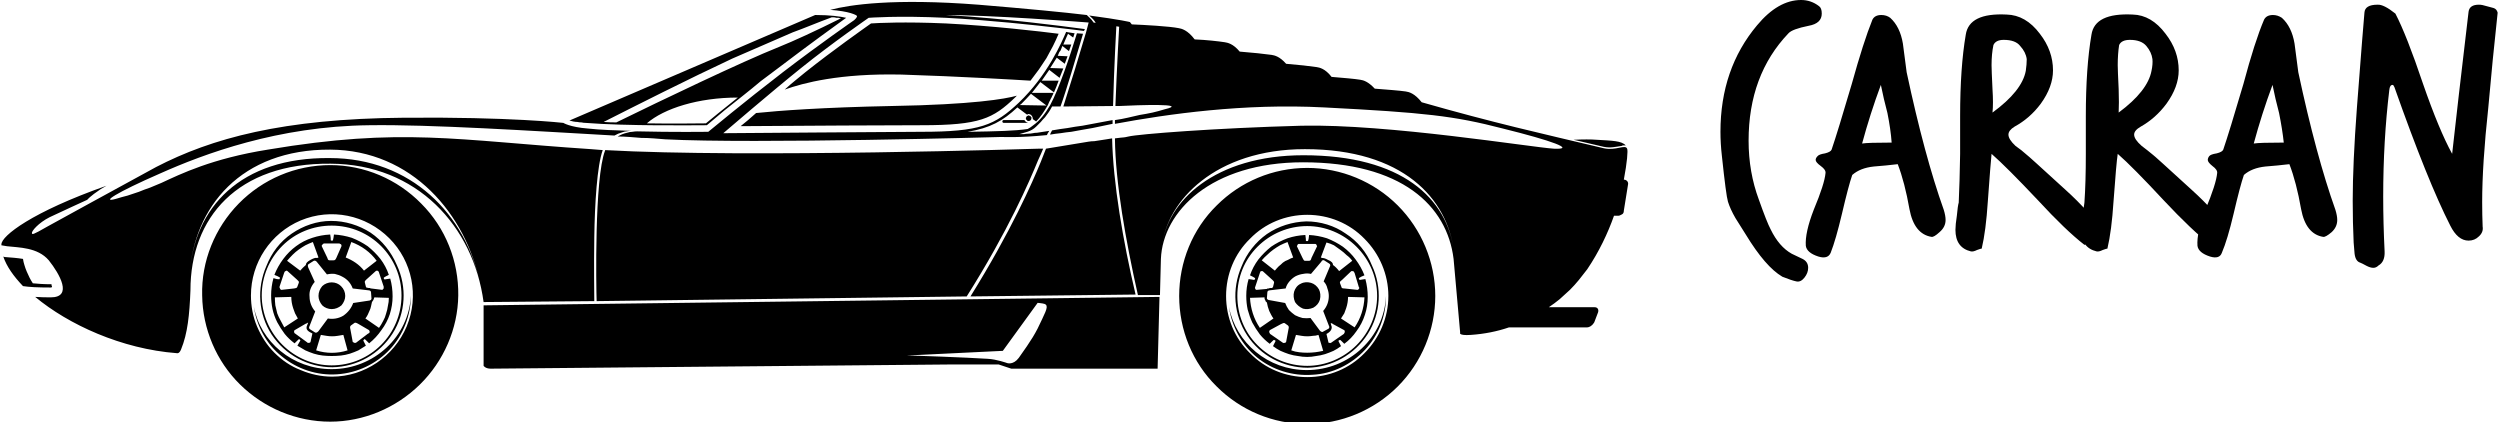
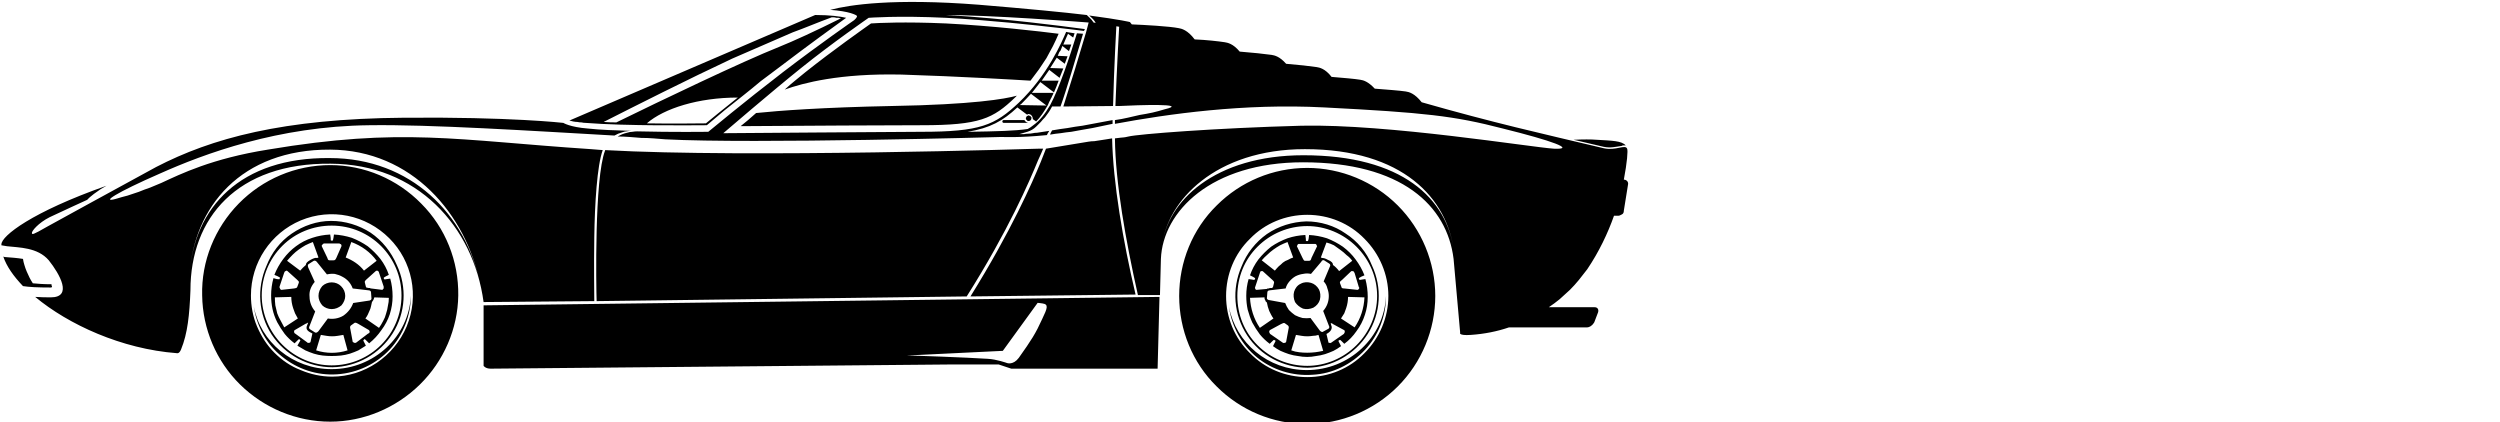
<svg xmlns="http://www.w3.org/2000/svg" version="1.2" viewBox="0 0 533 90" width="533" height="90">
  <style />
-   <path d="m388.4 2.9q0 2.1-2.8 2.6-3.5 0.7-4.3 1.6-8.5 8.9-8.5 22.9 0 6.7 2.2 12.6 1.7 4.8 2.5 6.3 1.8 3.7 4.5 5.2 1.2 0.6 2.3 1.1 1.2 0.6 1.2 1.9 0 1.1-0.8 2.1-0.8 1-1.7 0.8-1-0.2-3-1-3.6-2.1-7.8-9-1.1-1.7-2.2-3.5-1.1-1.9-1.6-3.5-0.4-1.3-1.3-9.8-0.3-2.6-0.3-5.1 0-13.4 7.8-22.7 4.5-5.4 9.4-5.4 2.1 0 3.8 1.3 0.6 0.4 0.6 1.6zm26 41.8q0.4 1.3 0.4 2.2 0 1.5-1.3 2.6-1.2 1.1-1.7 1-3.7-0.6-4.7-5.9-1-5.7-2.5-9.6-2.5 0.3-5.1 0.5-2.9 0.3-4.6 1.8-0.8 2.3-2.2 8.3-1.3 5.5-2.4 8.3-0.6 1.4-2.6 0.8-2.5-0.8-2.7-2.3-0.2-2.8 1.7-7.7 2.3-5.5 2.5-7.8 0.1-0.7-1-1.5-1.1-0.8-1.1-1.3 0-0.4 0.4-0.8 0.3-0.4 1.6-0.6 1.2-0.3 1.4-0.8 1.3-3.8 4.3-14 2.5-9 4.4-13.7 0.5-1 1.9-1 1.1 0 1.9 0.6 2.1 1.9 2.7 5.5 0.4 3 0.8 6.1 3.8 17.8 7.9 29.3zm-11.1-14.3q-0.2-2.8-0.9-6.3-0.8-3-1.4-6-2.3 6.2-4 12.5 1.2-0.2 6.3-0.2zm44.5 18.5q0.3 0.3 0.3 0.7 0 1.7-3.7 2.6-4-3.1-9.9-9.5-6.7-7.1-9.9-9.9-0.2 1.9-0.8 10.2-0.4 6.2-1.3 10-0.2 0-1 0.3-0.8 0.4-1.3 0.3-3.3-0.8-3.3-4.6 0-1.1 0.3-3 0.2-2.2 0.4-2.8 0.2-4.3 0.3-10.4v-8.1q0-10.3 1.2-17.3 0.7-4.7 8.7-4.3 4.1 0.1 7.1 4.1 2.8 3.6 2.8 7.8 0 3.5-2.6 7.1-2.3 3.1-5.6 4.9-1.3 0.8-1.3 1.7 0 1 1.5 2.4 1.3 0.9 2.4 1.9 0.1 0 8.3 7.5 5.2 4.7 7.4 8.4zm-15.9-33.8q0.2-1.4 0.2-2.5-0.2-1.5-1.4-2.8-1-1.3-3.5-1.3-1.7 0-2.2 1.1-0.4 1.9-0.4 4.3 0 1 0.2 5.1 0.2 3.1 0 5 6.3-4.6 7.1-8.9zm42.8 33.8q0.2 0.3 0.2 0.7 0 1.7-3.6 2.6-4-3.1-10-9.5-6.6-7.1-9.8-9.9-0.3 1.9-0.9 10.2-0.4 6.2-1.3 10-0.2 0-1 0.3-0.8 0.4-1.3 0.3-3.3-0.8-3.3-4.6 0-1.1 0.3-3 0.3-2.2 0.4-2.8 0.3-4.3 0.3-10.4v-8.1q0-10.3 1.2-17.3 0.7-4.7 8.8-4.3 4 0.1 7 4.1 2.8 3.6 2.8 7.8 0 3.5-2.6 7.1-2.3 3.1-5.5 4.9-1.4 0.8-1.4 1.7 0 1 1.6 2.4 1.2 0.9 2.4 1.9 0.1 0 8.3 7.5 5.2 4.7 7.4 8.4zm-16-33.8q0.3-1.4 0.2-2.5-0.2-1.5-1.3-2.8-1.1-1.3-3.5-1.3-1.8 0-2.3 1.1-0.3 1.9-0.3 4.3 0 1 0.2 5.1 0.1 3.1 0 5 6.2-4.6 7-8.9zm39.2 29.6q0.4 1.3 0.4 2.2 0 1.5-1.2 2.6-1.3 1.1-1.8 1-3.7-0.6-4.7-5.9-1-5.7-2.5-9.6-2.5 0.3-5.1 0.5-2.9 0.3-4.6 1.8-0.8 2.3-2.2 8.3-1.3 5.5-2.5 8.3-0.5 1.4-2.5 0.8-2.5-0.8-2.7-2.3-0.2-2.8 1.7-7.7 2.3-5.5 2.5-7.8 0.1-0.7-1-1.5-1-0.8-1-1.3 0-0.4 0.3-0.8 0.3-0.4 1.6-0.6 1.2-0.3 1.4-0.8 1.3-3.8 4.3-14 2.4-9 4.4-13.7 0.5-1 1.9-1 1 0 1.9 0.6 2.1 1.9 2.7 5.5 0.4 3 0.8 6.1 3.8 17.8 7.9 29.3zm-11-14.3q-0.3-2.8-1-6.3-0.8-3-1.4-6-2.3 6.2-4 12.5 1.2-0.2 6.4-0.2zm45.6-27.7q-1.1 10.1-2 20.3-1.3 12-1.3 20.1 0 2.7 0.1 5.2 0.2 1.2-0.8 2.1-0.9 0.9-2.2 0.9-2.3 0-3.9-3.2-4.8-9.4-11.9-29.5-0.2-0.5-0.4-0.5-0.6 0-0.7 1.1-1.3 10.8-1.3 22.7 0 5.7 0.3 11.7 0.1 2.2-1.3 3-0.5 0.5-1.1 0.5-0.6 0-1.4-0.4-1.1-0.6-1.4-0.7-1-0.3-1.2-1.9-0.1-1.1-0.2-2.4-0.2-4.2-0.2-8.9 0-7.9 0.9-19.9 1.4-18.2 1.6-20.2 0.1-1.7 2.8-1.7 1.3-0.1 3.8 1.9 2.4 4.6 5.9 15 3.4 9.8 6.2 14.9 1.1-10 3.5-30.3 0.2-1.5 2.2-1.5 0.7 0 1.6 0.3 1.2 0.3 1.5 0.4 0.7 0.2 0.9 1z" />
-   <path d="m251.4 63.1c0-7.2 2.8-14.2 8-19.3 5.1-5.1 12-8 19.3-8 7.2 0 14.2 2.9 19.3 8 5.1 5.1 8 12.1 8 19.3 0 7.2-2.9 14.2-8 19.3-5.1 5.1-12.1 8-19.3 8-7.3 0-14.2-2.9-19.3-8-5.2-5.1-8-12.1-8-19.3zm10 0c0 4.6 1.8 9 5.1 12.2 3.2 3.3 7.6 5.1 12.2 5.1 4.6 0 9-1.8 12.2-5.1 3.2-3.2 5.1-7.6 5.1-12.2 0-4.6-1.9-9-5.1-12.2-3.2-3.3-7.6-5.1-12.2-5.1-4.6 0-9 1.8-12.2 5.1-3.3 3.2-5.1 7.6-5.1 12.2zm34.1 0c0 4.3-1.6 8.4-4.5 11.5-2.9 3.1-6.9 5.1-11.2 5.3-4.2 0.3-8.5-1-11.8-3.7-3.3-2.7-5.4-6.6-6-10.8 1.5 7.7 8.3 13.5 16.6 13.5 9.1 0 16.5-7 16.9-15.8zm-3-6.5c2.2 4.7 1.9 10.2-0.9 14.6-2.8 4.4-7.6 7.1-12.8 7.2-5.2 0-10.1-2.6-12.9-6.9-2.9-4.4-3.3-9.9-1.2-14.7 1.1-2.8 3-5.2 5.4-6.9 2.5-1.7 5.4-2.6 8.4-2.7 3 0 6 0.9 8.4 2.6 2.5 1.6 4.5 4 5.6 6.8zm-13.8-8.4c-4 0-7.8 1.6-10.6 4.4-2.8 2.8-4.3 6.5-4.3 10.5 0 4 1.5 7.7 4.3 10.5 2.8 2.8 6.6 4.4 10.6 4.4 3.9 0 7.7-1.6 10.5-4.4 2.8-2.8 4.4-6.6 4.4-10.5 0-4-1.6-7.7-4.4-10.5-2.8-2.8-6.6-4.4-10.5-4.4zm-13 14.9q0-1.9 0.5-3.6l0.7 0.1c0.4 0.1 0.6 0.1 0.6 0l0.1-0.2c0-0.1-0.1-0.2-0.5-0.4l-0.6-0.3q0.6-1.8 1.8-3.4 1.2-1.5 2.7-2.7 1.6-1.1 3.5-1.8 1.8-0.6 3.8-0.7l0.1 0.8c0 0.4 0 0.5 0.1 0.5h0.3c0.1 0 0.1-0.1 0.2-0.5l0.1-0.8q1.9 0.1 3.8 0.7 1.8 0.7 3.4 1.8 1.6 1.2 2.7 2.7 1.2 1.6 1.9 3.4l-0.7 0.3c-0.4 0.2-0.5 0.3-0.5 0.4l0.1 0.2c0 0.1 0.2 0.1 0.6 0l0.7-0.1q0.5 1.9 0.5 3.8 0 2-0.6 3.8-0.6 1.9-1.8 3.5-1.1 1.6-2.6 2.7l-0.5-0.5c-0.3-0.3-0.4-0.4-0.5-0.3l-0.2 0.1c-0.1 0.1 0 0.2 0.2 0.6l0.3 0.6q-0.8 0.6-1.6 1-0.9 0.4-1.8 0.7-1 0.3-1.9 0.4-1 0.2-1.9 0.2-1 0-2-0.2-0.9-0.1-1.9-0.4-0.9-0.3-1.8-0.7-0.8-0.4-1.6-1l0.3-0.6c0.2-0.4 0.3-0.5 0.2-0.6l-0.2-0.1c-0.1-0.1-0.2 0-0.5 0.3l-0.5 0.5q-1.2-0.9-2.1-2-0.9-1.2-1.6-2.5-0.6-1.3-1-2.8-0.3-1.4-0.3-2.9zm-34.1-56.4l0.5-1.9c0 0-21.6-1.7-31.8-1.6h1.4c12.5 0.7 26.5 2.6 26.5 2.6l3.1 0.4-0.2 0.4c-0.7-0.1-2.3-0.3-5.8-0.7-4.4-0.5-14.2-1.6-23.6-2.1-10.4-0.5-16.5 0-16.5 0 0 0-7.7 5.3-14.4 10.7-6 4.8-16.6 13.9-16.6 13.9 0 0 39-0.3 42.2-0.3 12.6 0 15.7-1.4 20.8-6.2 6.2-5.9 9.2-13 10.1-15.1l0.5 0.1q0.6 0.1 1.3 0.2l-0.3 0.9-1.1-0.8c-0.3 0.6-0.6 1.4-1 2.3h1.7l-0.5 1.4-1.4-1.1q-0.1 0.3-0.2 0.5-0.1 0.2-0.2 0.5-0.2 0.2-0.3 0.4-0.1 0.3-0.2 0.5l-0.1 0.2 2.1 0.1-0.6 1.6-1.7-1.3q-0.6 1-1.4 2.2l2.8 0.1q-0.4 1-0.8 2l-2.2-1.7q-0.8 1.1-1.6 2.3h3.6q-0.5 1.4-1 2.5l-2.9-2.2q-0.9 1.2-1.8 2.3h4.6q-0.1 0.4-0.3 0.7-0.1 0.3-0.3 0.6-0.1 0.3-0.3 0.6-0.1 0.3-0.3 0.7c-0.8 1.4-1.6 2.6-2.5 3.5l-0.7-0.5c0-0.6-0.4-1.1-1-1.1q0 0-0.1 0.1 0 0 0 0-0.1 0-0.1 0-0.1 0-0.1 0l-2-1.5c-3.1 2.9-5.8 4.4-10.6 5.2h0.2c6.1-0.1 10-0.2 12.6-0.6q0.6-0.3 1.2-0.8c1.4-1 2.5-2.4 3.6-4.3 1.9-3.5 4.2-10.4 5.7-15.3l1.3 0.1c-1.2 4.1-3.6 12.2-4.8 15.5h-1.8q-0.3 0.6-0.7 1.2-0.4 0.6-0.8 1.1-0.5 0.5-0.9 1-0.5 0.5-1 1c-1.1 1.1-2.4 1.2-3.6 1.6q0.5 0 1 0 0.5-0.1 0.9-0.1 0.5 0 1-0.1 0.4-0.1 0.9-0.1 1.2-0.2 2.6-0.4c-0.3 0.5-0.5 0.8-0.5 0.9-5.9 0.6-9.6 0.4-9.6 0.4 0 0-53 1.5-71.8 0.5q-1.3-0.1-2.5-0.2-1.3-0.1-2.6-0.1-1.2-0.1-2.5-0.2-1.3-0.1-2.5-0.1 0.5-0.3 1-0.5 0.5-0.2 1-0.3 0.6-0.2 1.1-0.2 0.6-0.1 1.1-0.1 0 0-0.1 0 0 0-0.1 0 0 0 0 0-0.1 0-0.1 0c7.9 0.2 15.4 0.1 15.4 0.1 0 0 7.7-6.4 15.9-12.7 8.1-6.2 15.2-11.1 15.2-11.1 0 0 0.7-0.6 0.6-0.9-0.1-0.2-1.6-1-5.7-1.3 4.2-1.1 13.5-2.5 31.6-1.1 10.8 0.9 18.1 1.6 23.1 2.2 0.5 0.5 1 0.9 1.3 1.4q0 0 0 0 0.1 0.1 0.1 0.1 0 0 0 0.1 0 0 0.1 0l0.4 0.1c-0.2-0.5-0.8-1.1-1.4-1.6 6.8 0.9 8.7 1.4 8.7 1.4l0.4 0.5c2.6 0.1 8 0.4 10 0.8 0.6 0.1 1.9 0.4 3.4 2.4 2.5 0.1 5.1 0.4 6.4 0.6 0.6 0.1 1.8 0.3 3.2 2 2.6 0.2 5.4 0.5 6.8 0.7 0.6 0.1 1.7 0.3 3.1 1.9 2.5 0.2 5.2 0.5 6.5 0.7 0.6 0.1 1.8 0.3 3.2 2.1h0.1c2.4 0.2 4.8 0.4 6 0.6 0.7 0.1 1.7 0.4 3.1 1.9 2.5 0.2 5.3 0.4 6.6 0.6 0.7 0.1 1.9 0.4 3.4 2.3 15.4 4.4 25.3 6.6 38.8 9.8 2.6 0.6 4.6-0.9 5 0.1 0.2 0.4 0 2.9-0.7 6.6 0.6 0 1 0.5 0.9 1l-0.9 5.6q0 0.3-0.1 0.5-0.1 0.2-0.3 0.3-0.2 0.1-0.4 0.2-0.2 0.1-0.4 0.1h-0.9c-1.3 3.7-3.2 7.7-5.7 11.4q-0.9 1.2-1.8 2.3-0.9 1.1-1.9 2.1-1.1 1-2.2 2-1.1 0.9-2.3 1.7h9.8c0.6 0 0.9 0.5 0.7 1.1l-0.8 2.1q-0.1 0.2-0.3 0.4-0.1 0.2-0.3 0.3-0.2 0.2-0.5 0.3-0.2 0.1-0.5 0.1h-16.6q-3.8 1.3-8.1 1.6c-2.8 0.2-2.3-0.5-2.3-0.5l-1.4-15.7c-1.4-11.4-11.1-20.6-32.1-20.6-19.6 0-29.9 10.5-30.3 20.6l-0.2 7.7h-4.7c-2.6-11.6-4.8-23.9-4.9-33.4 2.2-0.3 1.6-0.1 2.9-0.4 2-0.5 18.4-1.8 36.9-2.3 18.4-0.4 49 4.6 53.8 4.9 4.8 0.2-0.4-1.7-10.9-4.3-10.4-2.7-16.7-3.4-38.1-4.5-17.1-0.9-33.3 1.4-44.6 3.5v-0.8q1.4-0.2 2.7-0.5 1.3-0.3 2.6-0.6 1.3-0.2 2.7-0.5 1.3-0.3 2.6-0.7c5.5-1.3-5.8-0.9-9.7-0.7h-0.8c0.3-8.1 0.8-16.9 0.8-16.9l-0.6-0.1c0 0-0.5 8.9-0.7 17-2.7 0-7.1 0.1-10.6 0.1 1.2-3.7 3.8-12.2 4.9-16zm44.9 45.8l1.2 2.5c0.2 0.4 0.3 0.6 0.5 0.6h0.9c0.3 0 0.4-0.2 0.5-0.6l1.2-2.5q0-0.1-0.1-0.2 0-0.1-0.1-0.2-0.1-0.1-0.2-0.1-0.1 0-0.2 0h-3.1q-0.1 0-0.2 0-0.1 0-0.2 0.1-0.1 0.1-0.1 0.2-0.1 0.1-0.1 0.2zm-8.6 9.3l2.2-0.2q0.1-0.1 0.2-0.1 0 0 0.1 0 0.1 0 0.1 0 0.1 0 0.2-0.1h0.5q0.1-0.1 0.2-0.2l0.2-0.8c0.1-0.3 0-0.4-0.3-0.7l-2.1-1.9q-0.1 0-0.2 0-0.1 0-0.2 0-0.1 0.1-0.1 0.2-0.1 0.1-0.1 0.2l-1 3q-0.1 0.1 0 0.2 0 0.1 0 0.2 0.1 0.1 0.1 0.1 0.1 0.1 0.2 0.1zm6.3 11.1l0.5-2.7c0.1-0.4 0.1-0.6-0.1-0.8l-0.7-0.5c-0.2-0.1-0.4 0-0.8 0.2l-2.4 1.3q0 0.1-0.1 0.2 0 0.1 0 0.2 0 0.1 0.1 0.2 0 0.1 0.1 0.2l2.6 1.8q0.1 0.1 0.2 0.1 0.1 0.1 0.2 0 0.1 0 0.2 0 0.1-0.1 0.2-0.2zm12.4-2.5l-2.4-1.3c-0.2-0.2-0.4-0.2-0.5-0.2l0.1 0.4c0.4 0.8-0.2 1.5-1 1.9l0.4 1.7q0 0.1 0.1 0.2 0.1 0 0.2 0 0.1 0.1 0.2 0 0.1 0 0.2-0.1l2.6-1.8q0.1-0.1 0.1-0.2 0.1-0.1 0.1-0.2 0-0.1 0-0.2 0-0.1-0.1-0.2zm1.5-12.6l-2 1.9c-0.4 0.3-0.5 0.4-0.4 0.7l0.3 0.8c0 0.2 0.2 0.3 0.6 0.3l2.8 0.3q0.1 0 0.2-0.1 0.1 0 0.1-0.1 0.1-0.1 0.1-0.2 0-0.1-0.1-0.2l-0.9-3q-0.1-0.1-0.1-0.2-0.1-0.1-0.2-0.2-0.1 0-0.2 0-0.1 0-0.2 0zm-6.5-2.9l0.3 0.1c0.3 0 0.7 0.1 1.2 0.4 0.8 0.3 1.1 0.7 1.1 1.1q0.7 0.5 1.3 1.3l2.8-2.2q-0.5-0.7-1.2-1.2-0.6-0.6-1.3-1.1-0.7-0.5-1.4-1-0.8-0.4-1.6-0.6zm-9.8 2.8q0.4-0.5 0.8-0.9 0.5-0.4 0.9-0.8 0.5-0.4 1.1-0.6 0.5-0.3 1.1-0.5l-1.2-3.3q-0.8 0.3-1.6 0.7-0.7 0.4-1.4 0.9-0.7 0.5-1.3 1.1-0.6 0.5-1.2 1.2zm-0.3 10.2q-0.3-0.4-0.5-0.8-0.2-0.4-0.4-0.8-0.1-0.4-0.3-0.9-0.1-0.4-0.2-0.9-0.1-0.1-0.2-0.2-0.1 0-0.1-0.2-0.1-0.1-0.1-0.2-0.1-0.1-0.1-0.2v-0.3l-3.1 0.1c0.1 2.2 0.8 4.5 2.1 6.4zm9.6 3.5q-0.6 0.2-1.2 0.2-0.6 0.1-1.2 0.1-0.6 0-1.2-0.1-0.6-0.1-1.2-0.2l-1 3.3q0.8 0.3 1.7 0.4 0.8 0.1 1.7 0.1 0.8 0 1.7-0.1 0.8-0.1 1.7-0.3zm-10.4-7.4l3.3 0.6q0.3 0.8 0.8 1.5 0.6 0.6 1.3 1.1 0.8 0.4 1.6 0.6 0.9 0.1 1.7 0l2 2.7c0.2 0.2 0.5 0.4 0.7 0.2l1.1-0.6c0.2-0.1 0.3-0.4 0.1-0.7l-1.2-3.1q0.6-0.7 0.9-1.5 0.3-0.8 0.3-1.7 0-0.8-0.3-1.6-0.2-0.9-0.8-1.5l1.3-3.1c0.2-0.3 0.1-0.6-0.1-0.7l-1.1-0.7c-0.2-0.1-0.5 0-0.6 0.3l-2.2 2.6q-0.8-0.2-1.7 0-0.8 0.1-1.6 0.5-0.7 0.4-1.3 1.1-0.6 0.7-0.8 1.5l-3.4 0.4c-0.3 0-0.5 0.2-0.5 0.4l-0.1 1.3c0 0.2 0.3 0.4 0.6 0.4zm6.6-3.5c0.7-0.4 1.5-0.4 2.2-0.2 0.7 0.2 1.3 0.7 1.7 1.4 0.3 0.6 0.4 1.4 0.2 2.2-0.2 0.7-0.7 1.3-1.4 1.7-0.7 0.3-1.5 0.4-2.2 0.2-0.7-0.3-1.3-0.8-1.7-1.4-0.3-0.7-0.4-1.5-0.2-2.2 0.2-0.7 0.7-1.4 1.4-1.7zm-234.2 2.5c-0.2-7.3 2.7-14.4 7.8-19.6 5.1-5.2 12.1-8.2 19.5-8.2 7.3 0 14.3 3 19.4 8.2 5.2 5.2 8 12.3 7.9 19.6-0.1 7.1-3.1 14-8.2 19-5.1 5-12 7.9-19.1 7.9-7.2 0-14.1-2.9-19.2-7.9-5.1-5-8-11.9-8.1-19zm10.4 0c0 2.2 0.4 4.5 1.3 6.6 0.9 2.1 2.1 4 3.7 5.6 1.6 1.6 3.5 2.9 5.6 3.7 2.1 0.9 4.4 1.4 6.7 1.4 6.9 0 13.2-4.3 15.9-10.7 2.7-6.5 1.2-13.9-3.7-18.8-5-5-12.4-6.5-18.9-3.8-6.4 2.7-10.6 9-10.6 16zm34.1 0c0 4.2-1.6 8.4-4.5 11.5-2.9 3.1-6.9 5-11.2 5.3-4.3 0.3-8.5-1.1-11.8-3.8-3.3-2.6-5.4-6.5-6-10.7 1.4 7.6 8.3 13.4 16.6 13.4 9.1 0 16.5-7 16.9-15.7zm-30.8-6.3c1.1-2.8 2.9-5.2 5.4-6.9 2.5-1.7 5.4-2.7 8.4-2.7 3 0 5.9 0.9 8.4 2.5 2.5 1.7 4.4 4.1 5.6 6.9 2.2 4.7 1.9 10.2-0.9 14.6-2.8 4.4-7.6 7.1-12.8 7.2-5.2 0-10.1-2.6-13-7-2.8-4.3-3.2-9.8-1.1-14.6zm13.9-8.6c-3.9 0-7.7 1.5-10.5 4.3-2.8 2.8-4.4 6.6-4.4 10.6 0 3.9 1.6 7.7 4.4 10.5 2.8 2.8 6.6 4.4 10.5 4.4 8.3 0 14.9-6.7 14.9-14.9 0-8.2-6.6-14.9-14.9-14.9zm-12.9 14.9q0-1.9 0.5-3.7l0.7 0.2c0.4 0 0.6 0.1 0.6 0l0.1-0.3c0 0-0.1-0.1-0.5-0.3l-0.7-0.3q0.7-1.8 1.9-3.4 1.2-1.6 2.7-2.7 1.6-1.2 3.5-1.8 1.8-0.6 3.8-0.7l0.1 0.7c0 0.4 0 0.6 0.1 0.6h0.3c0.1 0 0.1-0.2 0.2-0.6l0.1-0.7q1.9 0.1 3.8 0.7 1.8 0.7 3.4 1.8 1.5 1.2 2.7 2.7 1.2 1.6 1.8 3.4l-0.6 0.3c-0.4 0.2-0.5 0.3-0.5 0.4l0.1 0.2c0 0.1 0.2 0.1 0.6 0l0.7-0.1q0.5 1.8 0.5 3.8 0 1.9-0.6 3.8-0.6 1.8-1.8 3.4-1.1 1.6-2.6 2.8l-0.5-0.5c-0.3-0.3-0.4-0.4-0.5-0.4l-0.2 0.2c-0.1 0.1 0 0.2 0.2 0.6l0.3 0.6q-0.8 0.5-1.6 1-0.9 0.4-1.8 0.7-1 0.3-1.9 0.4-1 0.1-2 0.1-0.9 0-1.9-0.1-0.9-0.1-1.9-0.4-0.9-0.3-1.8-0.7-0.8-0.5-1.7-1l0.4-0.7c0.2-0.3 0.3-0.5 0.2-0.5l-0.2-0.2c-0.1 0-0.2 0.1-0.5 0.4l-0.5 0.5q-1.2-0.9-2.1-2-0.9-1.2-1.6-2.5-0.7-1.4-1-2.8-0.3-1.4-0.3-2.9zm76.8-35.1q-0.5 0-1 0.1-0.4 0-0.9 0.2-0.4 0.1-0.9 0.3-0.4 0.2-0.8 0.4c-17.7-1-39.3-2.4-52.3-2.2-19.4 0.2-35.2 6.1-44.6 10.3-9.4 4.1-12.7 6.3-9.4 5.4q1.3-0.4 2.5-0.7 1.2-0.4 2.4-0.8 1.2-0.5 2.4-0.9 1.2-0.5 2.4-1c4.1-1.9 10.8-5.2 22.7-7.1 28.6-4.8 40.2-2 68.9-0.1q1.2 0.1 2.5 0.2c-1.2 3.3-1.7 11.4-1.8 18.6-0.1 6.4 0 12.2 0 13.6l-23.6 0.2c-2.2-16.2-14.2-29.4-32.6-29.5-19.9-0.2-29.9 11.5-29.9 27-0.2 5.2-0.6 9.2-2 12.6-0.4 1-0.9 0.8-0.9 0.8-11.8-0.9-23.1-6.1-30.2-12q1.6 0.1 3.3 0.1c4.8 0 1.9-5-0.4-7.9-2.4-2.8-6.4-2.7-8.9-3q-0.6-0.1-1.2-0.2v-0.2c0-1.8 6.5-6.9 22.4-12.5q-0.7 0.4-1.2 0.7c-2.4 1.6-2.9 2.3-2.9 2.3 0 0-5.7 2.6-8 3.7-2.4 1.2-3.9 3-3.8 3.4 0.1 0.3 0 0.5 3.3-1.4 2.5-1.4 14.6-8 23.2-12.7 11.8-6.1 26.9-10.3 52.8-10.5 22.7-0.2 34 1.1 34 1.1 0 0 1.4 0.9 5.2 1.2 2.7 0.3 6 0.4 9.3 0.5zm-71.1 40q-0.3-0.5-0.6-1.1-0.2-0.5-0.4-1.1-0.2-0.6-0.3-1.2-0.1-0.6-0.1-1.2l-3.5 0.1q0 0.9 0.1 1.7 0.2 0.8 0.4 1.7 0.3 0.8 0.7 1.5 0.4 0.8 0.8 1.5zm6.8-34.2c17.3 0 29.1 12 32.1 27-3-15.1-14.6-28.7-32-28.8-19-0.1-29.1 12.2-30 26.8 0.9-14.5 10.9-25.2 29.9-25zm3.4 21.2c1.5 0.6 2.9 1.5 3.9 2.8l2.7-2.1c-1.3-1.8-3.2-3.2-5.4-4zm6.4 2.9l-2 1.8c-0.3 0.3-0.4 0.4-0.3 0.7l0.2 0.8q0.1 0.2 0.1 0.2l0.5 0.1q0.1 0 0.1 0 0.1 0 0.2 0 0 0 0.1 0.1 0 0 0.1 0l2.4 0.3q0.1 0 0.1-0.1 0.1-0.1 0.2-0.2 0-0.1 0-0.2 0-0.1 0-0.2l-1-3q0-0.1-0.1-0.2 0-0.1-0.1-0.1-0.1-0.1-0.2-0.1-0.2 0-0.3 0.1zm-1.4 12.6l-2.4-1.4c-0.4-0.2-0.6-0.3-0.8-0.1l-0.7 0.5c-0.2 0.2-0.2 0.4-0.1 0.8l0.5 2.7q0.1 0.1 0.2 0.1 0.1 0.1 0.2 0.1 0.1 0 0.2 0 0.1 0 0.2-0.1l2.5-1.9q0.1 0 0.2-0.1 0.1-0.1 0.1-0.2 0-0.1 0-0.2-0.1-0.1-0.1-0.2zm-12.5 2.5l0.4-1.8c-0.8-0.4-1.6-0.8-1.1-1.8l0.2-0.5q-0.1 0-0.1 0-0.1 0.1-0.2 0.1 0 0-0.1 0.1 0 0-0.1 0l-2.4 1.4q-0.1 0.1-0.1 0.2 0 0.1 0 0.2 0 0.1 0.1 0.2 0 0.1 0.1 0.1l2.6 1.9q0 0.1 0.2 0.1 0.1 0 0.2 0 0.1 0 0.2-0.1 0.1 0 0.1-0.1zm-6.2-11.1l2.7-0.3c0.5-0.1 0.6-0.1 0.7-0.4l0.3-0.8c0.1-0.3-0.1-0.4-0.4-0.7l-2-1.8q-0.1-0.1-0.2-0.1-0.1 0-0.2 0.1-0.1 0-0.2 0.1 0 0.1-0.1 0.2l-1 3q0 0.1 0 0.2 0 0.1 0.1 0.2 0 0.1 0.1 0.2 0.1 0.1 0.2 0.1zm8.6-9.3l1.2 2.5c0.1 0.4 0.2 0.5 0.5 0.5h0.8c0.3 0 0.4-0.1 0.6-0.5l1.1-2.5q0-0.1 0-0.2 0-0.1-0.1-0.2-0.1-0.1-0.2-0.1-0.1-0.1-0.2-0.1h-3.2q-0.1 0-0.2 0.1-0.1 0-0.1 0.1-0.1 0.1-0.2 0.2 0 0.1 0 0.2zm10.7 11.9q-0.1 0.4-0.2 0.9-0.1 0.5-0.3 0.9-0.2 0.5-0.4 0.9-0.2 0.4-0.5 0.8l2.9 2q0.5-0.7 0.9-1.5 0.4-0.7 0.6-1.5 0.3-0.9 0.4-1.7 0.2-0.8 0.2-1.7l-3.1-0.1q0 0.1-0.1 0.3 0 0.1-0.1 0.2 0 0.1-0.1 0.2-0.1 0.2-0.2 0.3zm-11.4 6.2l2-2.7c1.1 0.2 2.3 0 3.3-0.6 1-0.7 1.7-1.6 2.1-2.7l3.3-0.5c0.3 0 0.6-0.2 0.6-0.4l-0.1-1.4c0-0.2-0.2-0.4-0.5-0.4l-3.4-0.4q-0.3-0.8-0.8-1.4-0.6-0.7-1.4-1.1-0.7-0.4-1.6-0.6-0.8-0.1-1.7 0.1l-2.1-2.6c-0.2-0.3-0.5-0.4-0.7-0.3l-1.1 0.7c-0.2 0.1-0.2 0.4-0.1 0.7l1.4 3.1q-0.6 0.7-0.9 1.5-0.3 0.8-0.2 1.7 0 0.8 0.3 1.6 0.3 0.8 0.9 1.5l-1.2 3.1c-0.2 0.3-0.1 0.6 0.1 0.7l1.1 0.7c0.3 0.1 0.5-0.1 0.7-0.3zm0-7.5c0-0.8 0.3-1.5 0.8-2.1 0.5-0.5 1.3-0.8 2-0.8 0.8 0 1.5 0.3 2 0.8 0.6 0.6 0.9 1.3 0.9 2.1 0 0.7-0.3 1.4-0.8 2-0.6 0.5-1.3 0.8-2.1 0.8-0.7 0-1.5-0.3-2-0.8-0.5-0.6-0.8-1.3-0.8-2zm-63-2.1c-2-2.1-3.5-4.2-4.2-6.3l0.3 0.1c1.4 0.1 2.7 0.2 3.9 0.4q0.1 0.7 0.3 1.3 0.2 0.7 0.5 1.4 0.3 0.7 0.6 1.3 0.3 0.6 0.7 1.2c1 0.1 2.3 0.2 3.9 0.2q0.1 0 0.1 0.1 0 0 0 0 0 0.1 0 0.1 0 0.1 0 0.1c0.1 0.1 0.2 0.4-0.2 0.4-2.8 0-4.6-0.1-5.9-0.3zm330.6-31.2c1.9-0.1 3.8-0.1 4.9 0 3.3 0.2 5.3 0.2 6.2 1.2q-0.1 0-0.2 0-0.1 0-0.2 0-0.1 0-0.2 0-0.1 0-0.2 0.1c-1.4 0.2-2.4 0.5-3.9 0.2zm-88.3 33.5l-0.4 15.3h-31.2l-2.7-0.9h-9.6c0 0-97.5 0.9-98.7 0.9-1.1 0-1.5-0.6-1.5-0.6v-12.9c17.2-0.2 129.7-1.6 144.1-1.8zm-53.9 12.5c1.8 0 12.5 0.4 17.3 0.7 1.9 0.1 4.1 0.9 4.1 0.9 0 0 1.3 0.5 2.5-1.1 2.7-3.8 3.6-5.2 5-8.3 1.1-2.3 1.4-3.1 0.1-3.3-1.3-0.2-1.1-0.1-1.1-0.1l-7.4 10.2zm29.1-44.1q-0.4 1-1.1 2.5c-1.8 4.4-6.3 14.9-15.2 29l-78.9 1c-0.1-2.9-0.5-26.2 1.8-32.1v-0.1c30.1 1.7 92.4-0.3 92.4-0.3zm19.7 31.1l-35.2 0.4c8.7-14 13.2-24.3 15-28.7q0.7-1.7 1.1-2.8c0.5-0.1 2.3-0.4 9.1-1.5q0.6-0.1 1.2-0.1 0.7-0.1 1.3-0.2 0.6-0.1 1.3-0.2 0.6-0.1 1.2-0.2c0.2 9.5 2.3 21.8 5 33.3zm-4.9-37.2v0.8q-2.3 0.5-4.3 0.9-1.1 0.2-2.3 0.4-1.1 0.2-2.2 0.4-1.1 0.1-2.3 0.3-1.1 0.1-2.2 0.3v-0.1c0-0.1 0.2-0.4 0.4-0.8q1.7-0.3 3.3-0.5 1.6-0.3 3.2-0.5 1.6-0.3 3.2-0.6 1.6-0.3 3.2-0.6zm-164 45.8q-0.6 0.1-1.2 0.2-0.6 0.1-1.2 0.1-0.6 0-1.2-0.1-0.6-0.1-1.2-0.2l-1 3.3c2.2 0.7 4.5 0.7 6.7 0zm-9.2-13.7q0.5-0.6 1.2-1.2c0-0.4 0.3-0.7 1-1.1 0.6-0.3 1-0.5 1.4-0.4l0.3-0.1-1.2-3.3q-0.8 0.3-1.6 0.7-0.7 0.4-1.4 0.9-0.7 0.5-1.3 1.1-0.6 0.6-1.2 1.3zm153.4-35.3l5.7 0.1-3.3-2.5q-1 1.1-2.1 2.2zm60.5 10.7c21 0 30.7 9.2 32.1 20.6-1.4-11.4-10.9-21.9-31.8-21.9-19 0-29.5 11-30.5 20.9 1-9.8 11.3-19.6 30.2-19.6zm9.5 30.2q0 0.6-0.1 1.2-0.1 0.6-0.3 1.2-0.2 0.6-0.4 1.1-0.3 0.5-0.7 1.1l2.9 1.9c1.3-1.9 2-4.1 2.1-6.4zm-68.7-38.1q0-0.1 0.1-0.2 0-0.1 0.1-0.2 0.1-0.1 0.2-0.1 0.1-0.1 0.2-0.1 0.1 0 0.2 0.1 0.2 0 0.2 0.1 0.1 0.1 0.2 0.2 0 0.1 0 0.2c0 0.4-0.3 0.6-0.6 0.6q-0.1 0-0.2 0-0.1-0.1-0.2-0.2-0.1 0-0.1-0.1-0.1-0.2-0.1-0.3zm-4.7 0.4h4.4c0.2 0.3 0.4 0.5 0.8 0.6h-5.2c-0.4 0-0.4-0.6 0-0.6zm2.8-5.2l-0.4 0.4c-4.7 4.5-7.5 5.9-19.9 5.9-2.6 0-28.8 0.1-38.6 0.2 1-0.8 2.1-1.7 3.3-2.8 4.8-0.5 14.1-1.2 29-1.5 17.2-0.3 24.1-1.5 26.6-2.2zm-15.1-15.4c9.8 0.5 20.1 1.7 24 2.2q-0.6 1.4-1.2 2.6-0.7 1.3-1.4 2.6-0.8 1.2-1.6 2.4-0.9 1.2-1.8 2.4c-3.3-0.2-14.9-0.9-27.5-1.3-13.2-0.3-21 1.8-24.9 3.2 1.5-1.4 3.1-2.6 4.4-3.7 5.9-4.7 12.6-9.4 14-10.4 1.4-0.1 7.1-0.4 16 0zm-21.3-1.2c-2.2 1.6-7.9 5.7-14.2 10.5q-2 1.5-4 3-1.9 1.6-3.8 3.1-2 1.6-3.9 3.1-1.9 1.6-3.8 3.2c-2.8 0-17.1 0.2-25.9-0.5q-0.4 0-0.8-0.1-0.5 0-0.9-0.1-0.4 0-0.9-0.1-0.4-0.1-0.8-0.2l52.4-22.5c3.2 0 5.3 0.3 6.6 0.6zm-51.7 22.2q1.3 0.1 2.7 0.1c9.8-4.8 26.7-12.9 34.7-16.1 3-1.2 7.8-3.4 13.2-6.1q-0.3 0-0.5-0.1-0.3 0-0.5 0-0.3-0.1-0.5-0.1-0.3 0-0.5 0c-3 1.1-5.8 2.3-8.3 3.2l-12.9 5.6c-9.2 4.3-20.7 10.1-27.4 13.5zm9.2 0.3c5.7 0.1 10.9 0 12.6 0 1-0.8 3.5-2.9 6.8-5.5-8.4 0-15.7 2.3-19.4 5.5z" />
+   <path d="m251.4 63.1c0-7.2 2.8-14.2 8-19.3 5.1-5.1 12-8 19.3-8 7.2 0 14.2 2.9 19.3 8 5.1 5.1 8 12.1 8 19.3 0 7.2-2.9 14.2-8 19.3-5.1 5.1-12.1 8-19.3 8-7.3 0-14.2-2.9-19.3-8-5.2-5.1-8-12.1-8-19.3zm10 0c0 4.6 1.8 9 5.1 12.2 3.2 3.3 7.6 5.1 12.2 5.1 4.6 0 9-1.8 12.2-5.1 3.2-3.2 5.1-7.6 5.1-12.2 0-4.6-1.9-9-5.1-12.2-3.2-3.3-7.6-5.1-12.2-5.1-4.6 0-9 1.8-12.2 5.1-3.3 3.2-5.1 7.6-5.1 12.2zm34.1 0c0 4.3-1.6 8.4-4.5 11.5-2.9 3.1-6.9 5.1-11.2 5.3-4.2 0.3-8.5-1-11.8-3.7-3.3-2.7-5.4-6.6-6-10.8 1.5 7.7 8.3 13.5 16.6 13.5 9.1 0 16.5-7 16.9-15.8zm-3-6.5c2.2 4.7 1.9 10.2-0.9 14.6-2.8 4.4-7.6 7.1-12.8 7.2-5.2 0-10.1-2.6-12.9-6.9-2.9-4.4-3.3-9.9-1.2-14.7 1.1-2.8 3-5.2 5.4-6.9 2.5-1.7 5.4-2.6 8.4-2.7 3 0 6 0.9 8.4 2.6 2.5 1.6 4.5 4 5.6 6.8zm-13.8-8.4c-4 0-7.8 1.6-10.6 4.4-2.8 2.8-4.3 6.5-4.3 10.5 0 4 1.5 7.7 4.3 10.5 2.8 2.8 6.6 4.4 10.6 4.4 3.9 0 7.7-1.6 10.5-4.4 2.8-2.8 4.4-6.6 4.4-10.5 0-4-1.6-7.7-4.4-10.5-2.8-2.8-6.6-4.4-10.5-4.4zm-13 14.9q0-1.9 0.5-3.6l0.7 0.1c0.4 0.1 0.6 0.1 0.6 0l0.1-0.2c0-0.1-0.1-0.2-0.5-0.4l-0.6-0.3q0.6-1.8 1.8-3.4 1.2-1.5 2.7-2.7 1.6-1.1 3.5-1.8 1.8-0.6 3.8-0.7l0.1 0.8c0 0.4 0 0.5 0.1 0.5h0.3c0.1 0 0.1-0.1 0.2-0.5l0.1-0.8q1.9 0.1 3.8 0.7 1.8 0.7 3.4 1.8 1.6 1.2 2.7 2.7 1.2 1.6 1.9 3.4l-0.7 0.3c-0.4 0.2-0.5 0.3-0.5 0.4l0.1 0.2c0 0.1 0.2 0.1 0.6 0l0.7-0.1q0.5 1.9 0.5 3.8 0 2-0.6 3.8-0.6 1.9-1.8 3.5-1.1 1.6-2.6 2.7l-0.5-0.5c-0.3-0.3-0.4-0.4-0.5-0.3l-0.2 0.1c-0.1 0.1 0 0.2 0.2 0.6l0.3 0.6q-0.8 0.6-1.6 1-0.9 0.4-1.8 0.7-1 0.3-1.9 0.4-1 0.2-1.9 0.2-1 0-2-0.2-0.9-0.1-1.9-0.4-0.9-0.3-1.8-0.7-0.8-0.4-1.6-1l0.3-0.6c0.2-0.4 0.3-0.5 0.2-0.6l-0.2-0.1c-0.1-0.1-0.2 0-0.5 0.3l-0.5 0.5q-1.2-0.9-2.1-2-0.9-1.2-1.6-2.5-0.6-1.3-1-2.8-0.3-1.4-0.3-2.9zm-34.1-56.4l0.5-1.9c0 0-21.6-1.7-31.8-1.6h1.4c12.5 0.7 26.5 2.6 26.5 2.6l3.1 0.4-0.2 0.4c-0.7-0.1-2.3-0.3-5.8-0.7-4.4-0.5-14.2-1.6-23.6-2.1-10.4-0.5-16.5 0-16.5 0 0 0-7.7 5.3-14.4 10.7-6 4.8-16.6 13.9-16.6 13.9 0 0 39-0.3 42.2-0.3 12.6 0 15.7-1.4 20.8-6.2 6.2-5.9 9.2-13 10.1-15.1l0.5 0.1q0.6 0.1 1.3 0.2l-0.3 0.9-1.1-0.8c-0.3 0.6-0.6 1.4-1 2.3h1.7l-0.5 1.4-1.4-1.1q-0.1 0.3-0.2 0.5-0.1 0.2-0.2 0.5-0.2 0.2-0.3 0.4-0.1 0.3-0.2 0.5l-0.1 0.2 2.1 0.1-0.6 1.6-1.7-1.3q-0.6 1-1.4 2.2l2.8 0.1q-0.4 1-0.8 2l-2.2-1.7q-0.8 1.1-1.6 2.3h3.6q-0.5 1.4-1 2.5l-2.9-2.2q-0.9 1.2-1.8 2.3h4.6q-0.1 0.4-0.3 0.7-0.1 0.3-0.3 0.6-0.1 0.3-0.3 0.6-0.1 0.3-0.3 0.7c-0.8 1.4-1.6 2.6-2.5 3.5l-0.7-0.5c0-0.6-0.4-1.1-1-1.1q0 0-0.1 0.1 0 0 0 0-0.1 0-0.1 0-0.1 0-0.1 0l-2-1.5c-3.1 2.9-5.8 4.4-10.6 5.2h0.2c6.1-0.1 10-0.2 12.6-0.6q0.6-0.3 1.2-0.8c1.4-1 2.5-2.4 3.6-4.3 1.9-3.5 4.2-10.4 5.7-15.3l1.3 0.1c-1.2 4.1-3.6 12.2-4.8 15.5h-1.8q-0.3 0.6-0.7 1.2-0.4 0.6-0.8 1.1-0.5 0.5-0.9 1-0.5 0.5-1 1c-1.1 1.1-2.4 1.2-3.6 1.6q0.5 0 1 0 0.5-0.1 0.9-0.1 0.5 0 1-0.1 0.4-0.1 0.9-0.1 1.2-0.2 2.6-0.4c-0.3 0.5-0.5 0.8-0.5 0.9-5.9 0.6-9.6 0.4-9.6 0.4 0 0-53 1.5-71.8 0.5q-1.3-0.1-2.5-0.2-1.3-0.1-2.6-0.1-1.2-0.1-2.5-0.2-1.3-0.1-2.5-0.1 0.5-0.3 1-0.5 0.5-0.2 1-0.3 0.6-0.2 1.1-0.2 0.6-0.1 1.1-0.1 0 0-0.1 0 0 0-0.1 0 0 0 0 0-0.1 0-0.1 0c7.9 0.2 15.4 0.1 15.4 0.1 0 0 7.7-6.4 15.9-12.7 8.1-6.2 15.2-11.1 15.2-11.1 0 0 0.7-0.6 0.6-0.9-0.1-0.2-1.6-1-5.7-1.3 4.2-1.1 13.5-2.5 31.6-1.1 10.8 0.9 18.1 1.6 23.1 2.2 0.5 0.5 1 0.9 1.3 1.4q0 0 0 0 0.1 0.1 0.1 0.1 0 0 0 0.1 0 0 0.1 0l0.4 0.1c-0.2-0.5-0.8-1.1-1.4-1.6 6.8 0.9 8.7 1.4 8.7 1.4l0.4 0.5c2.6 0.1 8 0.4 10 0.8 0.6 0.1 1.9 0.4 3.4 2.4 2.5 0.1 5.1 0.4 6.4 0.6 0.6 0.1 1.8 0.3 3.2 2 2.6 0.2 5.4 0.5 6.8 0.7 0.6 0.1 1.7 0.3 3.1 1.9 2.5 0.2 5.2 0.5 6.5 0.7 0.6 0.1 1.8 0.3 3.2 2.1h0.1c2.4 0.2 4.8 0.4 6 0.6 0.7 0.1 1.7 0.4 3.1 1.9 2.5 0.2 5.3 0.4 6.6 0.6 0.7 0.1 1.9 0.4 3.4 2.3 15.4 4.4 25.3 6.6 38.8 9.8 2.6 0.6 4.6-0.9 5 0.1 0.2 0.4 0 2.9-0.7 6.6 0.6 0 1 0.5 0.9 1l-0.9 5.6q0 0.3-0.1 0.5-0.1 0.2-0.3 0.3-0.2 0.1-0.4 0.2-0.2 0.1-0.4 0.1h-0.9c-1.3 3.7-3.2 7.7-5.7 11.4q-0.9 1.2-1.8 2.3-0.9 1.1-1.9 2.1-1.1 1-2.2 2-1.1 0.9-2.3 1.7h9.8c0.6 0 0.9 0.5 0.7 1.1l-0.8 2.1q-0.1 0.2-0.3 0.4-0.1 0.2-0.3 0.3-0.2 0.2-0.5 0.3-0.2 0.1-0.5 0.1h-16.6q-3.8 1.3-8.1 1.6c-2.8 0.2-2.3-0.5-2.3-0.5l-1.4-15.7c-1.4-11.4-11.1-20.6-32.1-20.6-19.6 0-29.9 10.5-30.3 20.6l-0.2 7.7h-4.7c-2.6-11.6-4.8-23.9-4.9-33.4 2.2-0.3 1.6-0.1 2.9-0.4 2-0.5 18.4-1.8 36.9-2.3 18.4-0.4 49 4.6 53.8 4.9 4.8 0.2-0.4-1.7-10.9-4.3-10.4-2.7-16.7-3.4-38.1-4.5-17.1-0.9-33.3 1.4-44.6 3.5v-0.8q1.4-0.2 2.7-0.5 1.3-0.3 2.6-0.6 1.3-0.2 2.7-0.5 1.3-0.3 2.6-0.7c5.5-1.3-5.8-0.9-9.7-0.7h-0.8c0.3-8.1 0.8-16.9 0.8-16.9l-0.6-0.1c0 0-0.5 8.9-0.7 17-2.7 0-7.1 0.1-10.6 0.1 1.2-3.7 3.8-12.2 4.9-16zm44.9 45.8l1.2 2.5c0.2 0.4 0.3 0.6 0.5 0.6h0.9c0.3 0 0.4-0.2 0.5-0.6l1.2-2.5q0-0.1-0.1-0.2 0-0.1-0.1-0.2-0.1-0.1-0.2-0.1-0.1 0-0.2 0h-3.1q-0.1 0-0.2 0-0.1 0-0.2 0.1-0.1 0.1-0.1 0.2-0.1 0.1-0.1 0.2zm-8.6 9.3l2.2-0.2q0.1-0.1 0.2-0.1 0 0 0.1 0 0.1 0 0.1 0 0.1 0 0.2-0.1h0.5q0.1-0.1 0.2-0.2l0.2-0.8c0.1-0.3 0-0.4-0.3-0.7l-2.1-1.9q-0.1 0-0.2 0-0.1 0-0.2 0-0.1 0.1-0.1 0.2-0.1 0.1-0.1 0.2l-1 3q-0.1 0.1 0 0.2 0 0.1 0 0.2 0.1 0.1 0.1 0.1 0.1 0.1 0.2 0.1zm6.3 11.1l0.5-2.7c0.1-0.4 0.1-0.6-0.1-0.8l-0.7-0.5c-0.2-0.1-0.4 0-0.8 0.2l-2.4 1.3q0 0.1-0.1 0.2 0 0.1 0 0.2 0 0.1 0.1 0.2 0 0.1 0.1 0.2l2.6 1.8q0.1 0.1 0.2 0.1 0.1 0.1 0.2 0 0.1 0 0.2 0 0.1-0.1 0.2-0.2zm12.4-2.5l-2.4-1.3c-0.2-0.2-0.4-0.2-0.5-0.2l0.1 0.4c0.4 0.8-0.2 1.5-1 1.9l0.4 1.7q0 0.1 0.1 0.2 0.1 0 0.2 0 0.1 0.1 0.2 0 0.1 0 0.2-0.1l2.6-1.8q0.1-0.1 0.1-0.2 0.1-0.1 0.1-0.2 0-0.1 0-0.2 0-0.1-0.1-0.2m1.5-12.6l-2 1.9c-0.4 0.3-0.5 0.4-0.4 0.7l0.3 0.8c0 0.2 0.2 0.3 0.6 0.3l2.8 0.3q0.1 0 0.2-0.1 0.1 0 0.1-0.1 0.1-0.1 0.1-0.2 0-0.1-0.1-0.2l-0.9-3q-0.1-0.1-0.1-0.2-0.1-0.1-0.2-0.2-0.1 0-0.2 0-0.1 0-0.2 0zm-6.5-2.9l0.3 0.1c0.3 0 0.7 0.1 1.2 0.4 0.8 0.3 1.1 0.7 1.1 1.1q0.7 0.5 1.3 1.3l2.8-2.2q-0.5-0.7-1.2-1.2-0.6-0.6-1.3-1.1-0.7-0.5-1.4-1-0.8-0.4-1.6-0.6zm-9.8 2.8q0.4-0.5 0.8-0.9 0.5-0.4 0.9-0.8 0.5-0.4 1.1-0.6 0.5-0.3 1.1-0.5l-1.2-3.3q-0.8 0.3-1.6 0.7-0.7 0.4-1.4 0.9-0.7 0.5-1.3 1.1-0.6 0.5-1.2 1.2zm-0.3 10.2q-0.3-0.4-0.5-0.8-0.2-0.4-0.4-0.8-0.1-0.4-0.3-0.9-0.1-0.4-0.2-0.9-0.1-0.1-0.2-0.2-0.1 0-0.1-0.2-0.1-0.1-0.1-0.2-0.1-0.1-0.1-0.2v-0.3l-3.1 0.1c0.1 2.2 0.8 4.5 2.1 6.4zm9.6 3.5q-0.6 0.2-1.2 0.2-0.6 0.1-1.2 0.1-0.6 0-1.2-0.1-0.6-0.1-1.2-0.2l-1 3.3q0.8 0.3 1.7 0.4 0.8 0.1 1.7 0.1 0.8 0 1.7-0.1 0.8-0.1 1.7-0.3zm-10.4-7.4l3.3 0.6q0.3 0.8 0.8 1.5 0.6 0.6 1.3 1.1 0.8 0.4 1.6 0.6 0.9 0.1 1.7 0l2 2.7c0.2 0.2 0.5 0.4 0.7 0.2l1.1-0.6c0.2-0.1 0.3-0.4 0.1-0.7l-1.2-3.1q0.6-0.7 0.9-1.5 0.3-0.8 0.3-1.7 0-0.8-0.3-1.6-0.2-0.9-0.8-1.5l1.3-3.1c0.2-0.3 0.1-0.6-0.1-0.7l-1.1-0.7c-0.2-0.1-0.5 0-0.6 0.3l-2.2 2.6q-0.8-0.2-1.7 0-0.8 0.1-1.6 0.5-0.7 0.4-1.3 1.1-0.6 0.7-0.8 1.5l-3.4 0.4c-0.3 0-0.5 0.2-0.5 0.4l-0.1 1.3c0 0.2 0.3 0.4 0.6 0.4zm6.6-3.5c0.7-0.4 1.5-0.4 2.2-0.2 0.7 0.2 1.3 0.7 1.7 1.4 0.3 0.6 0.4 1.4 0.2 2.2-0.2 0.7-0.7 1.3-1.4 1.7-0.7 0.3-1.5 0.4-2.2 0.2-0.7-0.3-1.3-0.8-1.7-1.4-0.3-0.7-0.4-1.5-0.2-2.2 0.2-0.7 0.7-1.4 1.4-1.7zm-234.2 2.5c-0.2-7.3 2.7-14.4 7.8-19.6 5.1-5.2 12.1-8.2 19.5-8.2 7.3 0 14.3 3 19.4 8.2 5.2 5.2 8 12.3 7.9 19.6-0.1 7.1-3.1 14-8.2 19-5.1 5-12 7.9-19.1 7.9-7.2 0-14.1-2.9-19.2-7.9-5.1-5-8-11.9-8.1-19zm10.4 0c0 2.2 0.4 4.5 1.3 6.6 0.9 2.1 2.1 4 3.7 5.6 1.6 1.6 3.5 2.9 5.6 3.7 2.1 0.9 4.4 1.4 6.7 1.4 6.9 0 13.2-4.3 15.9-10.7 2.7-6.5 1.2-13.9-3.7-18.8-5-5-12.4-6.5-18.9-3.8-6.4 2.7-10.6 9-10.6 16zm34.1 0c0 4.2-1.6 8.4-4.5 11.5-2.9 3.1-6.9 5-11.2 5.3-4.3 0.3-8.5-1.1-11.8-3.8-3.3-2.6-5.4-6.5-6-10.7 1.4 7.6 8.3 13.4 16.6 13.4 9.1 0 16.5-7 16.9-15.7zm-30.8-6.3c1.1-2.8 2.9-5.2 5.4-6.9 2.5-1.7 5.4-2.7 8.4-2.7 3 0 5.9 0.9 8.4 2.5 2.5 1.7 4.4 4.1 5.6 6.9 2.2 4.7 1.9 10.2-0.9 14.6-2.8 4.4-7.6 7.1-12.8 7.2-5.2 0-10.1-2.6-13-7-2.8-4.3-3.2-9.8-1.1-14.6zm13.9-8.6c-3.9 0-7.7 1.5-10.5 4.3-2.8 2.8-4.4 6.6-4.4 10.6 0 3.9 1.6 7.7 4.4 10.5 2.8 2.8 6.6 4.4 10.5 4.4 8.3 0 14.9-6.7 14.9-14.9 0-8.2-6.6-14.9-14.9-14.9zm-12.9 14.9q0-1.9 0.5-3.7l0.7 0.2c0.4 0 0.6 0.1 0.6 0l0.1-0.3c0 0-0.1-0.1-0.5-0.3l-0.7-0.3q0.7-1.8 1.9-3.4 1.2-1.6 2.7-2.7 1.6-1.2 3.5-1.8 1.8-0.6 3.8-0.7l0.1 0.7c0 0.4 0 0.6 0.1 0.6h0.3c0.1 0 0.1-0.2 0.2-0.6l0.1-0.7q1.9 0.1 3.8 0.7 1.8 0.7 3.4 1.8 1.5 1.2 2.7 2.7 1.2 1.6 1.8 3.4l-0.6 0.3c-0.4 0.2-0.5 0.3-0.5 0.4l0.1 0.2c0 0.1 0.2 0.1 0.6 0l0.7-0.1q0.5 1.8 0.5 3.8 0 1.9-0.6 3.8-0.6 1.8-1.8 3.4-1.1 1.6-2.6 2.8l-0.5-0.5c-0.3-0.3-0.4-0.4-0.5-0.4l-0.2 0.2c-0.1 0.1 0 0.2 0.2 0.6l0.3 0.6q-0.8 0.5-1.6 1-0.9 0.4-1.8 0.7-1 0.3-1.9 0.4-1 0.1-2 0.1-0.9 0-1.9-0.1-0.9-0.1-1.9-0.4-0.9-0.3-1.8-0.7-0.8-0.5-1.7-1l0.4-0.7c0.2-0.3 0.3-0.5 0.2-0.5l-0.2-0.2c-0.1 0-0.2 0.1-0.5 0.4l-0.5 0.5q-1.2-0.9-2.1-2-0.9-1.2-1.6-2.5-0.7-1.4-1-2.8-0.3-1.4-0.3-2.9zm76.8-35.1q-0.5 0-1 0.1-0.4 0-0.9 0.2-0.4 0.1-0.9 0.3-0.4 0.2-0.8 0.4c-17.7-1-39.3-2.4-52.3-2.2-19.4 0.2-35.2 6.1-44.6 10.3-9.4 4.1-12.7 6.3-9.4 5.4q1.3-0.4 2.5-0.7 1.2-0.4 2.4-0.8 1.2-0.5 2.4-0.9 1.2-0.5 2.4-1c4.1-1.9 10.8-5.2 22.7-7.1 28.6-4.8 40.2-2 68.9-0.1q1.2 0.1 2.5 0.2c-1.2 3.3-1.7 11.4-1.8 18.6-0.1 6.4 0 12.2 0 13.6l-23.6 0.2c-2.2-16.2-14.2-29.4-32.6-29.5-19.9-0.2-29.9 11.5-29.9 27-0.2 5.2-0.6 9.2-2 12.6-0.4 1-0.9 0.8-0.9 0.8-11.8-0.9-23.1-6.1-30.2-12q1.6 0.1 3.3 0.1c4.8 0 1.9-5-0.4-7.9-2.4-2.8-6.4-2.7-8.9-3q-0.6-0.1-1.2-0.2v-0.2c0-1.8 6.5-6.9 22.4-12.5q-0.7 0.4-1.2 0.7c-2.4 1.6-2.9 2.3-2.9 2.3 0 0-5.7 2.6-8 3.7-2.4 1.2-3.9 3-3.8 3.4 0.1 0.3 0 0.5 3.3-1.4 2.5-1.4 14.6-8 23.2-12.7 11.8-6.1 26.9-10.3 52.8-10.5 22.7-0.2 34 1.1 34 1.1 0 0 1.4 0.9 5.2 1.2 2.7 0.3 6 0.4 9.3 0.5zm-71.1 40q-0.3-0.5-0.6-1.1-0.2-0.5-0.4-1.1-0.2-0.6-0.3-1.2-0.1-0.6-0.1-1.2l-3.5 0.1q0 0.9 0.1 1.7 0.2 0.8 0.4 1.7 0.3 0.8 0.7 1.5 0.4 0.8 0.8 1.5zm6.8-34.2c17.3 0 29.1 12 32.1 27-3-15.1-14.6-28.7-32-28.8-19-0.1-29.1 12.2-30 26.8 0.9-14.5 10.9-25.2 29.9-25zm3.4 21.2c1.5 0.6 2.9 1.5 3.9 2.8l2.7-2.1c-1.3-1.8-3.2-3.2-5.4-4zm6.4 2.9l-2 1.8c-0.3 0.3-0.4 0.4-0.3 0.7l0.2 0.8q0.1 0.2 0.1 0.2l0.5 0.1q0.1 0 0.1 0 0.1 0 0.2 0 0 0 0.1 0.1 0 0 0.1 0l2.4 0.3q0.1 0 0.1-0.1 0.1-0.1 0.2-0.2 0-0.1 0-0.2 0-0.1 0-0.2l-1-3q0-0.1-0.1-0.2 0-0.1-0.1-0.1-0.1-0.1-0.2-0.1-0.2 0-0.3 0.1zm-1.4 12.6l-2.4-1.4c-0.4-0.2-0.6-0.3-0.8-0.1l-0.7 0.5c-0.2 0.2-0.2 0.4-0.1 0.8l0.5 2.7q0.1 0.1 0.2 0.1 0.1 0.1 0.2 0.1 0.1 0 0.2 0 0.1 0 0.2-0.1l2.5-1.9q0.1 0 0.2-0.1 0.1-0.1 0.1-0.2 0-0.1 0-0.2-0.1-0.1-0.1-0.2zm-12.5 2.5l0.4-1.8c-0.8-0.4-1.6-0.8-1.1-1.8l0.2-0.5q-0.1 0-0.1 0-0.1 0.1-0.2 0.1 0 0-0.1 0.1 0 0-0.1 0l-2.4 1.4q-0.1 0.1-0.1 0.2 0 0.1 0 0.2 0 0.1 0.1 0.2 0 0.1 0.1 0.1l2.6 1.9q0 0.1 0.2 0.1 0.1 0 0.2 0 0.1 0 0.2-0.1 0.1 0 0.1-0.1zm-6.2-11.1l2.7-0.3c0.5-0.1 0.6-0.1 0.7-0.4l0.3-0.8c0.1-0.3-0.1-0.4-0.4-0.7l-2-1.8q-0.1-0.1-0.2-0.1-0.1 0-0.2 0.1-0.1 0-0.2 0.1 0 0.1-0.1 0.2l-1 3q0 0.1 0 0.2 0 0.1 0.1 0.2 0 0.1 0.1 0.2 0.1 0.1 0.2 0.1zm8.6-9.3l1.2 2.5c0.1 0.4 0.2 0.5 0.5 0.5h0.8c0.3 0 0.4-0.1 0.6-0.5l1.1-2.5q0-0.1 0-0.2 0-0.1-0.1-0.2-0.1-0.1-0.2-0.1-0.1-0.1-0.2-0.1h-3.2q-0.1 0-0.2 0.1-0.1 0-0.1 0.1-0.1 0.1-0.2 0.2 0 0.1 0 0.2zm10.7 11.9q-0.1 0.4-0.2 0.9-0.1 0.5-0.3 0.9-0.2 0.5-0.4 0.9-0.2 0.4-0.5 0.8l2.9 2q0.5-0.7 0.9-1.5 0.4-0.7 0.6-1.5 0.3-0.9 0.4-1.7 0.2-0.8 0.2-1.7l-3.1-0.1q0 0.1-0.1 0.3 0 0.1-0.1 0.2 0 0.1-0.1 0.2-0.1 0.2-0.2 0.3zm-11.4 6.2l2-2.7c1.1 0.2 2.3 0 3.3-0.6 1-0.7 1.7-1.6 2.1-2.7l3.3-0.5c0.3 0 0.6-0.2 0.6-0.4l-0.1-1.4c0-0.2-0.2-0.4-0.5-0.4l-3.4-0.4q-0.3-0.8-0.8-1.4-0.6-0.7-1.4-1.1-0.7-0.4-1.6-0.6-0.8-0.1-1.7 0.1l-2.1-2.6c-0.2-0.3-0.5-0.4-0.7-0.3l-1.1 0.7c-0.2 0.1-0.2 0.4-0.1 0.7l1.4 3.1q-0.6 0.7-0.9 1.5-0.3 0.8-0.2 1.7 0 0.8 0.3 1.6 0.3 0.8 0.9 1.5l-1.2 3.1c-0.2 0.3-0.1 0.6 0.1 0.7l1.1 0.7c0.3 0.1 0.5-0.1 0.7-0.3zm0-7.5c0-0.8 0.3-1.5 0.8-2.1 0.5-0.5 1.3-0.8 2-0.8 0.8 0 1.5 0.3 2 0.8 0.6 0.6 0.9 1.3 0.9 2.1 0 0.7-0.3 1.4-0.8 2-0.6 0.5-1.3 0.8-2.1 0.8-0.7 0-1.5-0.3-2-0.8-0.5-0.6-0.8-1.3-0.8-2zm-63-2.1c-2-2.1-3.5-4.2-4.2-6.3l0.3 0.1c1.4 0.1 2.7 0.2 3.9 0.4q0.1 0.7 0.3 1.3 0.2 0.7 0.5 1.4 0.3 0.7 0.6 1.3 0.3 0.6 0.7 1.2c1 0.1 2.3 0.2 3.9 0.2q0.1 0 0.1 0.1 0 0 0 0 0 0.1 0 0.1 0 0.1 0 0.1c0.1 0.1 0.2 0.4-0.2 0.4-2.8 0-4.6-0.1-5.9-0.3zm330.6-31.2c1.9-0.1 3.8-0.1 4.9 0 3.3 0.2 5.3 0.2 6.2 1.2q-0.1 0-0.2 0-0.1 0-0.2 0-0.1 0-0.2 0-0.1 0-0.2 0.1c-1.4 0.2-2.4 0.5-3.9 0.2zm-88.3 33.5l-0.4 15.3h-31.2l-2.7-0.9h-9.6c0 0-97.5 0.9-98.7 0.9-1.1 0-1.5-0.6-1.5-0.6v-12.9c17.2-0.2 129.7-1.6 144.1-1.8zm-53.9 12.5c1.8 0 12.5 0.4 17.3 0.7 1.9 0.1 4.1 0.9 4.1 0.9 0 0 1.3 0.5 2.5-1.1 2.7-3.8 3.6-5.2 5-8.3 1.1-2.3 1.4-3.1 0.1-3.3-1.3-0.2-1.1-0.1-1.1-0.1l-7.4 10.2zm29.1-44.1q-0.4 1-1.1 2.5c-1.8 4.4-6.3 14.9-15.2 29l-78.9 1c-0.1-2.9-0.5-26.2 1.8-32.1v-0.1c30.1 1.7 92.4-0.3 92.4-0.3zm19.7 31.1l-35.2 0.4c8.7-14 13.2-24.3 15-28.7q0.7-1.7 1.1-2.8c0.5-0.1 2.3-0.4 9.1-1.5q0.6-0.1 1.2-0.1 0.7-0.1 1.3-0.2 0.6-0.1 1.3-0.2 0.6-0.1 1.2-0.2c0.2 9.5 2.3 21.8 5 33.3zm-4.9-37.2v0.8q-2.3 0.5-4.3 0.9-1.1 0.2-2.3 0.4-1.1 0.2-2.2 0.4-1.1 0.1-2.3 0.3-1.1 0.1-2.2 0.3v-0.1c0-0.1 0.2-0.4 0.4-0.8q1.7-0.3 3.3-0.5 1.6-0.3 3.2-0.5 1.6-0.3 3.2-0.6 1.6-0.3 3.2-0.6zm-164 45.8q-0.6 0.1-1.2 0.2-0.6 0.1-1.2 0.1-0.6 0-1.2-0.1-0.6-0.1-1.2-0.2l-1 3.3c2.2 0.7 4.5 0.7 6.7 0zm-9.2-13.7q0.5-0.6 1.2-1.2c0-0.4 0.3-0.7 1-1.1 0.6-0.3 1-0.5 1.4-0.4l0.3-0.1-1.2-3.3q-0.8 0.3-1.6 0.7-0.7 0.4-1.4 0.9-0.7 0.5-1.3 1.1-0.6 0.6-1.2 1.3zm153.4-35.3l5.7 0.1-3.3-2.5q-1 1.1-2.1 2.2zm60.5 10.7c21 0 30.7 9.2 32.1 20.6-1.4-11.4-10.9-21.9-31.8-21.9-19 0-29.5 11-30.5 20.9 1-9.8 11.3-19.6 30.2-19.6zm9.5 30.2q0 0.6-0.1 1.2-0.1 0.6-0.3 1.2-0.2 0.6-0.4 1.1-0.3 0.5-0.7 1.1l2.9 1.9c1.3-1.9 2-4.1 2.1-6.4zm-68.7-38.1q0-0.1 0.1-0.2 0-0.1 0.1-0.2 0.1-0.1 0.2-0.1 0.1-0.1 0.2-0.1 0.1 0 0.2 0.1 0.2 0 0.2 0.1 0.1 0.1 0.2 0.2 0 0.1 0 0.2c0 0.4-0.3 0.6-0.6 0.6q-0.1 0-0.2 0-0.1-0.1-0.2-0.2-0.1 0-0.1-0.1-0.1-0.2-0.1-0.3zm-4.7 0.4h4.4c0.2 0.3 0.4 0.5 0.8 0.6h-5.2c-0.4 0-0.4-0.6 0-0.6zm2.8-5.2l-0.4 0.4c-4.7 4.5-7.5 5.9-19.9 5.9-2.6 0-28.8 0.1-38.6 0.2 1-0.8 2.1-1.7 3.3-2.8 4.8-0.5 14.1-1.2 29-1.5 17.2-0.3 24.1-1.5 26.6-2.2zm-15.1-15.4c9.8 0.5 20.1 1.7 24 2.2q-0.6 1.4-1.2 2.6-0.7 1.3-1.4 2.6-0.8 1.2-1.6 2.4-0.9 1.2-1.8 2.4c-3.3-0.2-14.9-0.9-27.5-1.3-13.2-0.3-21 1.8-24.9 3.2 1.5-1.4 3.1-2.6 4.4-3.7 5.9-4.7 12.6-9.4 14-10.4 1.4-0.1 7.1-0.4 16 0zm-21.3-1.2c-2.2 1.6-7.9 5.7-14.2 10.5q-2 1.5-4 3-1.9 1.6-3.8 3.1-2 1.6-3.9 3.1-1.9 1.6-3.8 3.2c-2.8 0-17.1 0.2-25.9-0.5q-0.4 0-0.8-0.1-0.5 0-0.9-0.1-0.4 0-0.9-0.1-0.4-0.1-0.8-0.2l52.4-22.5c3.2 0 5.3 0.3 6.6 0.6zm-51.7 22.2q1.3 0.1 2.7 0.1c9.8-4.8 26.7-12.9 34.7-16.1 3-1.2 7.8-3.4 13.2-6.1q-0.3 0-0.5-0.1-0.3 0-0.5 0-0.3-0.1-0.5-0.1-0.3 0-0.5 0c-3 1.1-5.8 2.3-8.3 3.2l-12.9 5.6c-9.2 4.3-20.7 10.1-27.4 13.5zm9.2 0.3c5.7 0.1 10.9 0 12.6 0 1-0.8 3.5-2.9 6.8-5.5-8.4 0-15.7 2.3-19.4 5.5z" />
</svg>